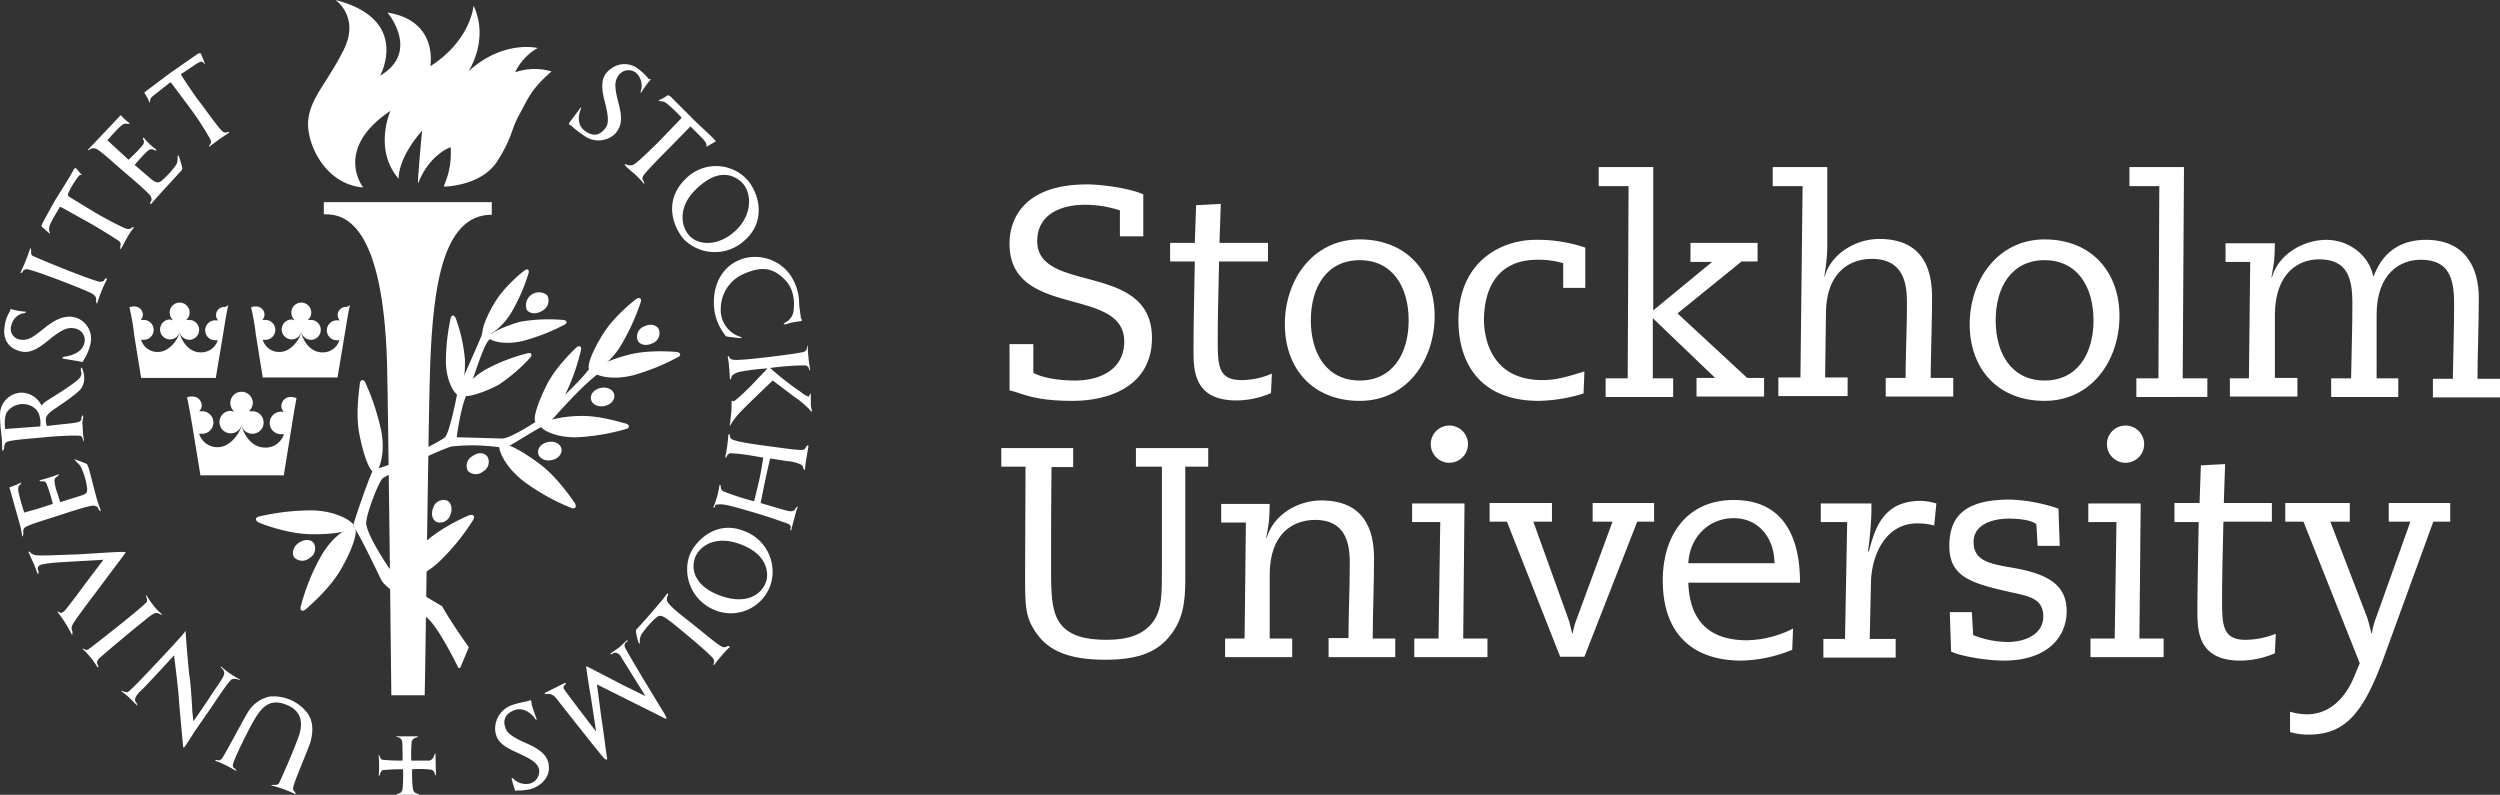
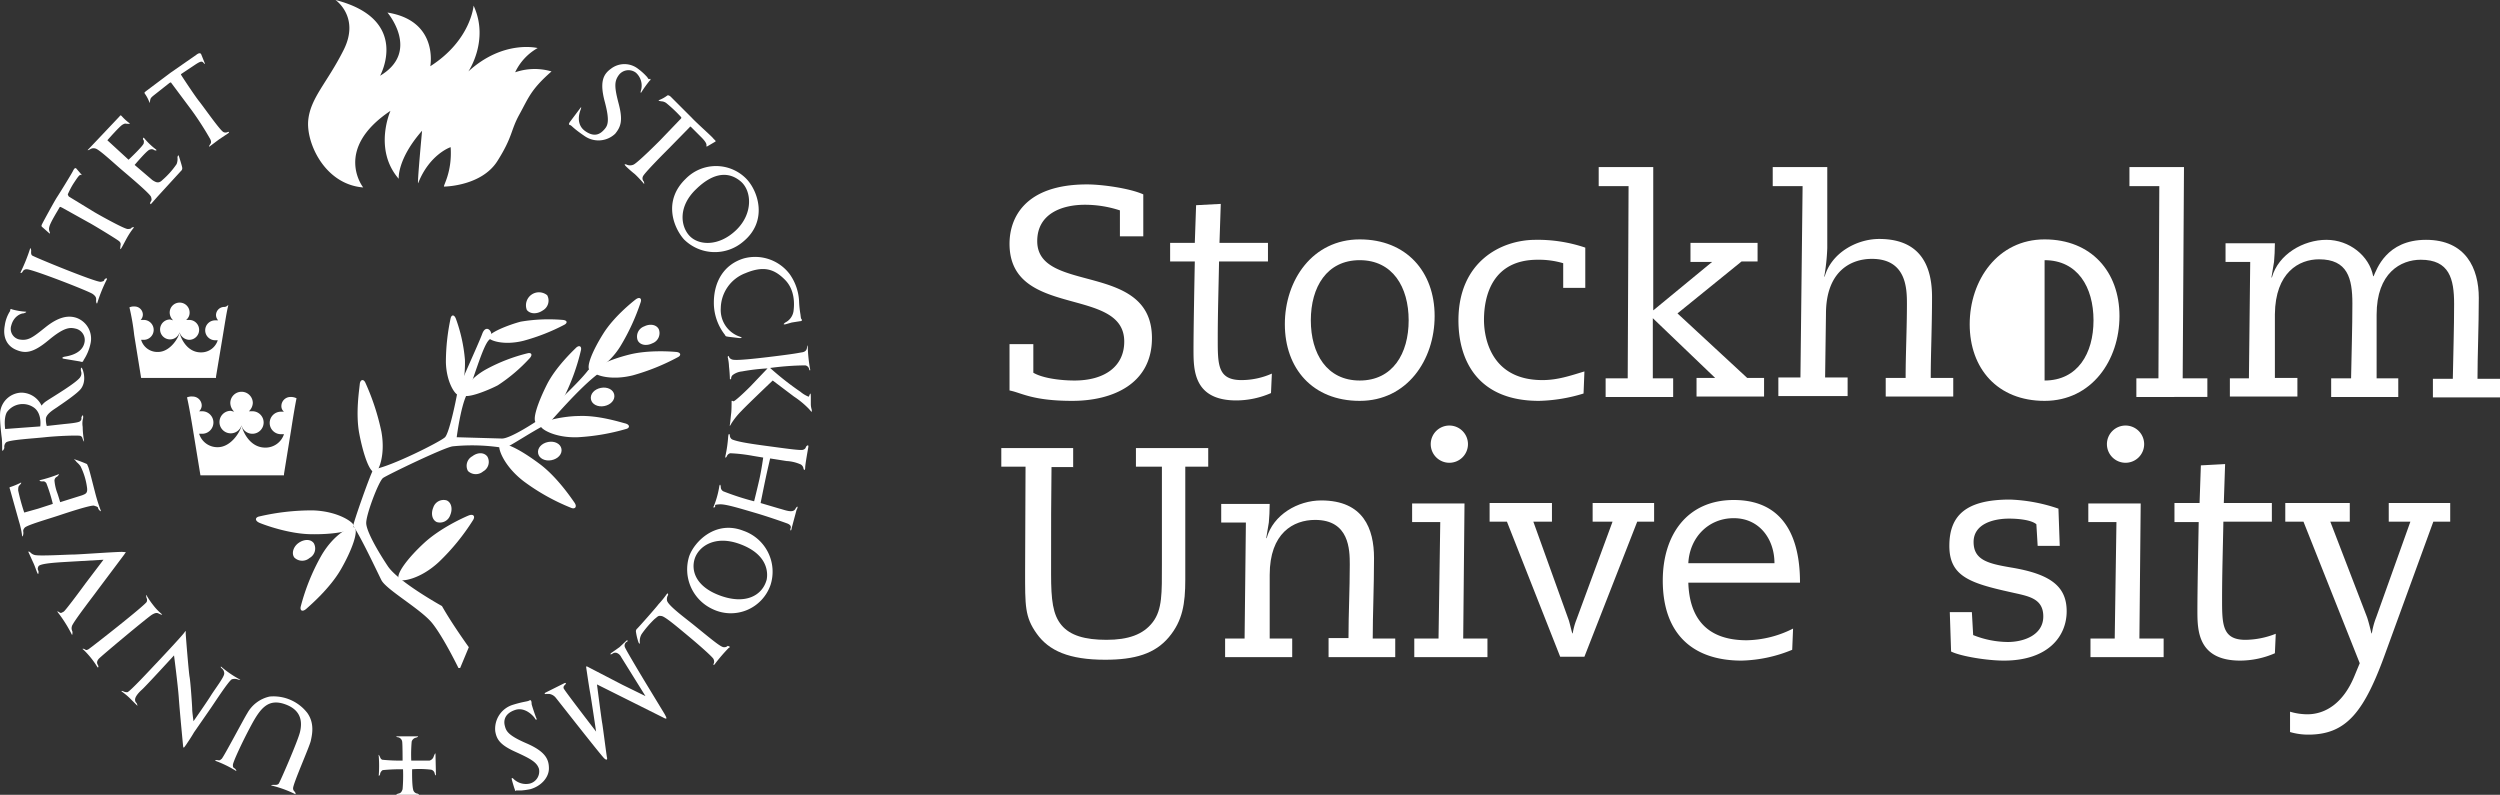
<svg xmlns="http://www.w3.org/2000/svg" id="Lager_1" data-name="Lager 1" viewBox="0 0 577.5 183.6">
  <rect x="0" y="0" width="577.5" height="183.6" fill="#333333" stroke="none" />
  <defs>
    <style>.cls-1{fill:#fff;}</style>
  </defs>
  <title>su_logo_horizontal_english</title>
  <g id="Layer_1" data-name="Layer 1">
    <path class="cls-1" d="M248.1,107.9h-5.2c-.1,6.7-.1,13.4-.1,24.7,0,6,.4,9.4,2.4,11.8s5.4,3.4,10.4,3.4,8.5-1.2,10.7-4.1,2.1-6.7,2.1-13.3V107.8h-6v-4.3h16.7v4.3h-5.3v26.1c0,5.5-.6,9.5-3.8,13.3s-7.8,5.2-14.7,5.2c-8.4,0-13-2.1-15.8-6s-2.7-6.5-2.7-14.5.1-16.8.1-24.1h-5.6v-4.3h16.6v4.4Z" />
    <path class="cls-1" d="M307,147.4h4.5c0-5.5.3-11.3.3-17,0-3.4-.1-10.3-8-10.3-5,0-10.5,3-10.5,12.7v14.7h5.2v4.3H283v-4.3h4.5l.3-26.8h-5.7v-4.3h11.2c0,1.4-.1,3.3-.2,4.3l-.6,3.6h.1c1.5-5.4,7.2-8.7,12.6-8.7,9.8,0,12.2,6.6,12.2,13.3s-.3,13.1-.3,18.6h5.2v4.3H306.9v-4.4Z" />
    <path class="cls-1" d="M332.7,120.6h-6.5v-4.3h12.1l-.3,31.2h5.6v4.3H326.7v-4.3h5.6Zm2.1-22.3a4.3,4.3,0,1,1-4.3,4.3A4.3,4.3,0,0,1,334.8,98.3Z" />
    <path class="cls-1" d="M343.9,116.2h14.6v4.3h-4.3l8.2,22.8c.3,1,.5,2,.8,3h.1a14.7,14.7,0,0,1,.8-3l8.4-22.8h-4.6v-4.3h14.2v4.3h-3.9L366,151.7h-5.6l-12.3-31.2h-4v-4.3Z" />
    <path class="cls-1" d="M390,134.5c.2,7.3,3.4,13.4,13.5,13.4a24.5,24.5,0,0,0,10.7-2.7l-.2,4.9a32.4,32.4,0,0,1-11.7,2.5c-11.2,0-18.2-6.1-18.2-18.5,0-10.5,5.6-18.6,16.4-18.6,14,0,15.3,12.7,15.3,19.1H390Zm19.9-4.4c0-5.6-3.5-10.4-9.4-10.4s-10.2,4.5-10.5,10.4Z" />
-     <path class="cls-1" d="M426.7,120.6h-6.1v-4.3h11.7v1.9a86,86,0,0,1-.8,9.2h.2c1.4-5.2,3.2-11.7,12-11.7a13.6,13.6,0,0,1,3.6.6l-.5,5.1a14.8,14.8,0,0,0-3.9-.5c-7.3,0-10.5,7.2-10.7,13.4l-.3,13.3h6v4.3H421.2v-4.3h5Z" />
    <path class="cls-1" d="M475.8,126.1h-5.1l-.3-5c-1.3-1.1-4.6-1.3-6.3-1.3-3.6,0-8.2,1.2-8.2,5.4s3.4,5,8.7,5.9c9,1.5,12.8,4.3,12.8,10.1s-4.3,11.4-14.5,11.4c-3.9,0-10-1-12.2-2.1l-.3-9.1h5.1l.3,5.3a21.9,21.9,0,0,0,8,1.6c3.7,0,8.2-1.6,8.2-5.9s-3.6-4.7-7.5-5.6c-9.5-2.1-14.2-3.7-14.2-10.7s3.8-10.7,14-10.7a38.3,38.3,0,0,1,11.2,2.1Z" />
    <path class="cls-1" d="M488.9,120.6h-6.5v-4.3h12.1l-.3,31.2h5.6v4.3H482.9v-4.3h5.6ZM491,98.3a4.3,4.3,0,1,1-4.3,4.3A4.3,4.3,0,0,1,491,98.3Z" />
    <path class="cls-1" d="M502.4,116.2h5.7l.3-8.7,5.6-.3-.3,9h11.1v4.3H513.6c-.1,5.9-.3,11.9-.3,17.8s0,9.5,5.4,9.5a19.5,19.5,0,0,0,7-1.4l-.2,4.5a20.2,20.2,0,0,1-8,1.7c-9.9,0-9.9-7.1-9.9-11.6s.2-15.2.3-20.4h-5.6v-4.4Z" />
    <path class="cls-1" d="M527.8,116.2h15v4.3h-4.5l8.5,22.1c.4,1.2.8,2.9,1,3.7h.1a17.3,17.3,0,0,1,1-3.7l7.9-22.1h-5v-4.3H566v4.3h-3.9l-10.9,29.9c-5,14-9.1,19.3-18,19.3a15,15,0,0,1-4.2-.6v-4.7a14.1,14.1,0,0,0,4,.6c4.1,0,8.3-2.5,10.9-8.9l1.2-2.9-13-32.7h-4.2v-4.3Z" />
    <path class="cls-1" d="M233,79.5h5.7v6.6c2.2,1.3,6.4,1.8,9.5,1.8,6.9,0,11.5-3.2,11.5-9,0-12.9-26.5-5.2-26.5-22.6,0-5.9,3.5-13.7,17.9-13.7,3.5,0,9.9.9,13,2.3v9.7h-5.4v-6a25.9,25.9,0,0,0-8.1-1.3c-5.2,0-11,2-11,8.4,0,12.3,26.5,4.6,26.5,22.4,0,10.6-9.1,14.5-18.4,14.5s-11.8-1.9-14.5-2.4V79.5Z" />
    <path class="cls-1" d="M270.3,56.1H276l.3-8.7,5.7-.3-.3,9h11.2v4.3H281.6c-.1,5.9-.3,11.9-.3,17.9s0,9.5,5.5,9.5a17.4,17.4,0,0,0,7-1.5l-.2,4.5a20.2,20.2,0,0,1-8,1.7c-9.9,0-9.9-7.1-9.9-11.7s.2-15.3.3-20.4h-5.7Z" />
    <path class="cls-1" d="M314.1,55.3c10.8,0,17.3,7.5,17.3,17.7S325,92.6,314.1,92.6s-17.3-7.5-17.3-17.7S303.2,55.3,314.1,55.3Zm0,32.6c7.6,0,11.3-6.2,11.3-13.9s-3.7-13.9-11.3-13.9S302.8,66.3,302.8,74,306.5,87.9,314.1,87.9Z" />
    <path class="cls-1" d="M365.8,90.9a37.5,37.5,0,0,1-10.3,1.7c-14.1,0-18.6-9.3-18.6-18.6,0-13.6,9.9-18.6,17.8-18.6a34.2,34.2,0,0,1,11.5,1.8v9.3h-5.1V60.8a20,20,0,0,0-5.9-.8c-10.3,0-12.4,8.1-12.4,13.9,0,1.9.3,13.9,13.5,13.9,3.5,0,6.4-1,9.7-2Z" />
    <path class="cls-1" d="M376.2,43h-6.9V38.6h12.6V71.7l13.6-11.2h-5V56.1h15.5v4.3h-3.7l-14.8,12,16.1,14.9h3.9v4.3H391.9V87.3h4.3L381.8,73.5V87.4h4.7v4.3H370.9V87.4H376Z" />
    <path class="cls-1" d="M416.4,43h-6.9V38.6h12.6V57.3a47.6,47.6,0,0,1-.7,6.6h.1c1.5-5.4,7.3-8.7,12.6-8.7,9.8,0,12.2,6.6,12.2,13.4s-.3,13.2-.3,18.7h5.2v4.3H435.6V87.3h4.6c0-5.5.3-11.3.3-17.1,0-3.5-.1-10.4-8.1-10.4-5,0-10.6,3-10.6,12.7l-.2,14.7h5.2v4.3h-16V87.2h5.1Z" />
-     <path class="cls-1" d="M472.3,55.3c10.8,0,17.3,7.5,17.3,17.7s-6.4,19.6-17.3,19.6S455,85.1,455,74.9,461.5,55.3,472.3,55.3Zm0,32.6c7.6,0,11.3-6.2,11.3-13.9s-3.7-13.9-11.3-13.9S461,66.3,461,74,464.7,87.9,472.3,87.9Z" />
+     <path class="cls-1" d="M472.3,55.3c10.8,0,17.3,7.5,17.3,17.7s-6.4,19.6-17.3,19.6S455,85.1,455,74.9,461.5,55.3,472.3,55.3Zm0,32.6c7.6,0,11.3-6.2,11.3-13.9s-3.7-13.9-11.3-13.9Z" />
    <path class="cls-1" d="M498.8,43h-6.9V38.6h12.6l-.3,48.8h5.7v4.3H493.5V87.4h5.1Z" />
    <path class="cls-1" d="M514.9,87.4h4.6l.3-26.9h-5.7V56.2h11.4c0,1.4-.1,3.3-.2,4.3l-.6,3.6h.1c1.5-5.4,7.3-8.7,12.6-8.7s9.9,3.7,10.8,8.4h.1c.7-1.5,2.9-8.4,12.1-8.4s12.2,6.6,12.2,13.4-.3,13.2-.3,18.7h5.2v4.3H562V87.5h4.6c.1-5.8.3-11.5.3-17.3S565.8,60,559.2,60c-4.6,0-10.2,3-10.2,12.7V87.4H554v4.3H538.5V87.4h4.6c.1-5.8.3-11.5.3-17.3s-1.1-10.2-7.7-10.2c-4.6,0-10.1,3-10.2,12.7V87.3h5.2v4.3H515.1V87.4Z" />
    <path class="cls-1" d="M150.2,18.2c.1.2.1.3-.1.4a28.3,28.3,0,0,0-2,2.8c-.1.2-.1-.1-.1-.3a4,4,0,0,0-1.1-4.3,2.8,2.8,0,0,0-4,.6c-1,1.4-1,2.7,0,6.5s.6,5.3-.8,7a5.6,5.6,0,0,1-7.1.5c-2.8-1.9-2.9-2.4-3.3-2.5s-.3-.4,0-.8l2.4-3.2c.2-.3.2,0,0,.5s-1.2,3.3,1.1,4.9,3.6.5,4.4-.4,1.3-1.9.1-6.4-.4-6.3,1.4-7.6a5.1,5.1,0,0,1,6.3,0,13.5,13.5,0,0,1,2,1.8c.2.2.3.5.5.6Z" />
    <path class="cls-1" d="M2.4,71.5c.1-.2.2-.1.5,0a15.7,15.7,0,0,0,3,.5c.5,0-.3.4-.6.4s-2.1.5-2.7,2.8a2.5,2.5,0,0,0,1.8,3.2c2.1.4,3.1-.4,6.1-2.8s5.2-2.8,7.1-2.2a5.1,5.1,0,0,1,3.3,6,11,11,0,0,1-1.6,3.8c-.1.4-.3.5-.8.3l-3.6-.6c-.8-.1-.5-.4,0-.5s4-.5,4.6-3.2a2.7,2.7,0,0,0-2.1-3.3c-1.3-.3-2.6-.3-6.2,2.7s-5.4,3.1-7.5,2.2S.6,77.9,1.1,75.2a8.2,8.2,0,0,1,1.2-3.3C2.4,71.9,2.3,71.6,2.4,71.5Z" />
    <path class="cls-1" d="M119.2,182.7c-.3,0-.2-.2-.3-.4s-.7-2.2-.7-2.4.1-.2.3-.1a4.1,4.1,0,0,0,3.9,1.2,2.9,2.9,0,0,0,2.1-3.4c-.5-1.6-2.1-2.4-5.6-4s-4.2-2.9-4.5-4.7a5.8,5.8,0,0,1,4.1-6.1c2.6-.8,3.3-.7,3.8-1s.5.6.5.8.9,2.9,1.1,3.3-.1.5-.3.1-2.2-2.8-4.6-2-2.7,2.4-2.4,3.6.6,2.2,5,4.1,5.2,3.7,5.2,5.8-1.8,4.1-4.3,4.8a16.2,16.2,0,0,1-2.1.3h-1.2Z" />
    <path class="cls-1" d="M152.3,23.1a8.1,8.1,0,0,0,1.8-1c.2-.2.6,0,.9.3l4.8,4.8c1,1.1,4.5,4.2,4.9,4.7s.9.7.4.9l-1.7,1c-.3.1-.2,0-.2-.3s-.2-.8-1.2-1.8l-2.3-2.3c-.2-.2-.3-.2-.4,0l-4.9,5c-.8.8-5.7,5.7-5.9,6.4a1,1,0,0,0,.2,1.1c.1.2.2.8,0,.5s-1.8-2-2.2-2.3-1.9-1.6-2.1-1.9-.1-.3.3-.2a1.9,1.9,0,0,0,1.7,0c1.1-.6,5.4-4.9,6-5.5l4.8-5c.2-.2.3-.3,0-.6a32.6,32.6,0,0,0-3.3-3.1,2.1,2.1,0,0,0-1.2-.4C152.3,23.3,151.9,23.3,152.3,23.1Z" />
    <path class="cls-1" d="M11.4,53.9,9.7,52.4c-.2-.2-.1-.4.1-.8s2.8-5.2,3.4-6.1,3.3-5.3,3.6-5.9.5-.9.8-.7l1.2,1.4c.2.3.1.1-.2.1s-.7.6-1.5,1.8-1.3,2.4-1.4,2.6.1.4.2.6L21.8,49c1,.6,6.9,3.9,7.7,3.9s.8-.2.9-.3.7-.2.5,0A16.6,16.6,0,0,0,29.3,55c-.4.7-1.2,2.3-1.4,2.5s-.1-.2-.1-.5.3-.8-.3-1.3-6.2-3.9-7-4.3L14.4,48c-.3-.1-.5-.4-.7,0s-2.1,3.4-2.3,4.4a1.7,1.7,0,0,0,0,1C11.6,53.9,11.6,54,11.4,53.9Z" />
    <path class="cls-1" d="M34.5,23.6a8.5,8.5,0,0,0-1-1.9c-.2-.3-.2-.3.3-.7l5.6-4.2,5.9-4.1c.5-.4,1-.6,1.2-.1l.8,2c.1.4-.1.1-.4-.2s-.7-.2-1.9.6l-3,2c-.3.2-.2.2-.1.4s3.2,4.9,4.1,6,4.8,6.7,5.6,7.1a1.1,1.1,0,0,0,1,0c.2-.1.5,0,.1.3l-2.1,1.4-2,1.5c-.5.4-.3,0-.1-.3s.4-.5.1-1.2a70.4,70.4,0,0,0-4.3-6.7l-4.7-6.3c-.1-.2-.2-.2-.5,0l-3.8,3c-.3.3-.5.4-.6.9S34.6,24,34.5,23.6Z" />
    <path class="cls-1" d="M172.4,41.3c2.8,2.9,5,9.8-.7,14.5a10.1,10.1,0,0,1-13.7-.5c-2.4-2.7-4.9-8.9.4-14A9.8,9.8,0,0,1,172.4,41.3Zm-11.6,2.4c-4.2,4-3.6,8.6-1.5,10.8S166,57,170,53.2s3.7-9.1,1.1-11.3S165,39.6,160.8,43.7Z" />
    <path class="cls-1" d="M178,135.1a9.7,9.7,0,0,1-13.4,5.6,10.1,10.1,0,0,1-5.4-12.2c1.2-3.4,6.1-8.4,12.5-5.9A10,10,0,0,1,178,135.1Zm-7.3-9.5c-5.7-2-9.3.7-10.2,3.4s.1,6.5,5.9,8.6,9.7,0,10.7-3.7C177.4,132.4,177.5,128,170.7,125.6Z" />
    <path class="cls-1" d="M170.8,78.1l-2.5-.3c-.6-.1-.7-.1-.8-.4a12,12,0,0,1-2.6-7.5c0-4.8,2.3-8.8,6.9-10.2a10,10,0,0,1,10.6,3.6,11.8,11.8,0,0,1,2.2,6.6,23.3,23.3,0,0,0,.3,2.7c.1.8.1,1,.3,1.2s-.1.4-.4.4l-1.9.3-1.4.4c-.6.1-.6,0-.1-.4a3.5,3.5,0,0,0,1.9-2.6c.2-1.5.4-4.9-2-7.3s-4.8-3.3-9.1-1.5a8.8,8.8,0,0,0-5.7,8.1,6.5,6.5,0,0,0,4.2,6.5C171.3,77.9,171.7,78.1,170.8,78.1Z" />
    <path class="cls-1" d="M186.6,80.4a35.6,35.6,0,0,0,.5,4.7c.2.8-.2.4-.2.1a1.1,1.1,0,0,0-.9-.8,65.1,65.1,0,0,0-8.1.6,67.2,67.2,0,0,0,7,5.5,6.9,6.9,0,0,0,1.8,1.1c.2,0,.1.1.2-.1s.4-1.3.4.2v1.7a4.3,4.3,0,0,0,.2,1.2c.1.8,0,.6-.6-.1a20.5,20.5,0,0,0-3.5-2.9l-4.9-3.7s-6,5.7-7.2,7a16.5,16.5,0,0,0-2.4,3c-.2.4-.4.7-.3.2s.2-1.9.3-2.6.1-2.6.1-2.8.2-.1.4,0,2-1.5,3.9-3.4l4-4.2a46.8,46.8,0,0,0-5.9.7,4.2,4.2,0,0,0-2.1.8,1,1,0,0,0-.4.8c0,.2-.3.4-.3,0s-.1-2-.2-2.7a10.6,10.6,0,0,0-.3-2.2c0-.2.2-.4.3-.1s.2.4.6.6,1.6.3,8.3-.5,7.2-1,7.9-1.1,1.1-.4,1.2-1S186.6,79.4,186.6,80.4Z" />
    <path class="cls-1" d="M186.7,103.4c-.1.6-.7,3.9-.7,4.6s-.3.7-.4.2a1.3,1.3,0,0,0-.6-.9,9.2,9.2,0,0,0-3.3-.8l-3.8-.6s-.7,3-1.1,4.9-1.1,5.4-1.1,5.4l4.4,1.3c1.2.3,3,1.1,3.6.1s.7-.5.3.2l-1.1,4.1c-.2,1.2-.4.4-.3.2s.3-.8-.8-1.2-4.5-1.6-7.6-2.5-6.6-2-8-1.9-.9.2-1,.5-.6.4-.3-.1a21,21,0,0,0,1.2-4.2c.2-1.4.4-.4.4-.2a1.1,1.1,0,0,0,.6,1,60.4,60.4,0,0,0,7.1,2.3s.7-2.8,1.2-5,.9-5.1.9-5.1l-2.4-.4a37.8,37.8,0,0,0-5.2-.6,1.1,1.1,0,0,0-.8.7c-.1.2-.5.7-.3-.2a29.9,29.9,0,0,0,.6-4.2c.1-1.2.4-.7.4-.3a1.1,1.1,0,0,0,.5.8c1.2.5,3.4.9,7.9,1.5s7.9,1.1,8.5.9.6-.5.7-.7S186.9,102.5,186.7,103.4Z" />
    <path class="cls-1" d="M168.3,149.7a40.5,40.5,0,0,0-3.1,3.6c-.5.7-.4.1-.3-.1s.1-.6-.1-1-2.6-2.6-5.6-5.1-5.6-4.7-6.4-4.8-.7,0-1.6.7a23.6,23.6,0,0,0-3,3.5,3.2,3.2,0,0,0-.4,1.9q0,.6-.3,0a12.9,12.9,0,0,1-.6-2.5.8.8,0,0,1,.3-.7c.5-.5,4.4-4.9,4.9-5.6a22.2,22.2,0,0,0,1.8-2.2c.4-.6.5-.2.4.1a1.7,1.7,0,0,0-.2,1.3c.4,1.2,4.1,3.9,6.2,5.6,4.2,3.4,6.2,5.1,6.9,5.1a1.1,1.1,0,0,0,.9-.3C168.4,149.3,168.9,149.4,168.3,149.7Z" />
    <path class="cls-1" d="M144.4,149.6c.2.5,2.2,3.9,4.3,7.4l4.8,7.9c.6,1.1.7,1.4-.4.8l-9-4.5-6.2-3.1s1.1,8.5,1.2,8.9,1,7.5,1.1,7.9.1.9-.6.3-10.7-13.4-11.2-14a2.4,2.4,0,0,0-1.5-.9h-.8c-.3.1-.4-.1-.1-.3l4.4-2.2c.2-.1.5,0,.2.3s-.5.5-.4.9,7.5,10,7.5,10-1.2-8.1-1.4-9.1-.9-5.8-.9-5.8,0-.3.3-.1l8.1,4.2,5.3,2.6-5.6-9a1.9,1.9,0,0,0-1.1-1c-.6-.1-.7.1-1.1.3s-.4-.1.1-.4l1.7-1.2,1.6-1.5c.2-.2.4,0,.2.2A1,1,0,0,0,144.4,149.6Z" />
    <path class="cls-1" d="M100.6,174.2c0,.3.1,4.3.1,4.7s-.2.2-.3-.3a1.1,1.1,0,0,0-.8-.8,22.7,22.7,0,0,0-4.4-.1s-.1,4.5.4,5.1a1.1,1.1,0,0,0,.7.5c.2,0,.7.3.4.3H91.9c-.6.1-.3-.2.2-.3s.7-.4.9-1a37.7,37.7,0,0,0,.1-4.6,41.1,41.1,0,0,0-4.7.2,1.3,1.3,0,0,0-.6.9c0,.3-.4.6-.3.2a29.4,29.4,0,0,0,0-4.2c-.1-.6,0-.5.2-.1s.2.6.6.8a42,42,0,0,0,4.7.2s0-3.9-.1-4.4a1.2,1.2,0,0,0-1-1c-.3,0-.5-.3-.2-.2h4.6c.5-.1.2.2-.2.3a1.3,1.3,0,0,0-1,.9,34.3,34.3,0,0,0-.1,4.4h4.2a1.4,1.4,0,0,0,1-1C100.4,174.2,100.6,173.8,100.6,174.2Z" />
    <path class="cls-1" d="M68.1,183.4a25.9,25.9,0,0,0-5.2-1.9c-.6-.1,0-.2.3-.2s.9.1,1.2-.3,4.4-9.8,4.9-11.9.5-5-3.4-6.4-5.7.8-7.9,4.9-4.2,8.5-4.2,9.1.1.6.4.8.6.8.2.5a26.3,26.3,0,0,0-4.5-2.2c-.4-.1-.1-.3.4-.2s.5,0,.9-.3,5.3-9.6,5.9-10.5a7.8,7.8,0,0,1,5.2-3.9,9.9,9.9,0,0,1,8.7,3.8c1.7,2.4,1.1,5,.8,6.4s-4.1,9.9-4.1,11a1,1,0,0,0,.4.8C68.3,183.2,68.4,183.6,68.1,183.4Z" />
    <path class="cls-1" d="M42.3,172.4s-.8-8.3-1-11.2-1.1-9.8-1.1-9.8-6.5,7.1-7.4,7.9-1.6,1.7-1.6,2.3.3.7.4.9.2.7.1.5l-1.8-1.8a15.3,15.3,0,0,0-1.7-1.4c-.4-.3.1-.2.3-.1s.4.2.9.2,5.3-5.2,7.1-7.1,5.7-6.1,6.1-6.7.3-.2.3.2.7,9.1.9,10.1.6,6.7.6,7.4.3,2.8.3,2.8,3-4.3,4-5.9,3.1-4.3,3.1-5.1a1.5,1.5,0,0,0-.7-1.3c-.1-.1-.2-.5.1-.2a24.2,24.2,0,0,0,4.1,2.8c.6.3-.3.1-.5,0a2.3,2.3,0,0,0-1.2,0c-.7.2-4.4,6-5.2,7.1l-3.6,5.2c-.5.9-1.7,2.7-2,3.1S42.4,172.9,42.3,172.4Z" />
    <path class="cls-1" d="M33.9,137.6a17.3,17.3,0,0,0,1.5,2.2,12.5,12.5,0,0,0,1.9,2c.4.3-.1.2-.5,0s-.7-.4-1.7.2-11.9,9.7-12.3,10.2-.5.9-.2,1.4,0,.7-.1.5a20.1,20.1,0,0,0-3.2-4c-.5-.3,0-.3.3-.1s.4.2.8,0,13.3-10.3,13.5-11-.1-.8-.1-1.1S33.6,137.2,33.9,137.6Z" />
    <path class="cls-1" d="M24.6,64.7a35.2,35.2,0,0,0-2.1,5.2c-.1.5-.3,0-.3-.4s.2-.9-.8-1.6S7.5,62.2,6.2,62.2a1,1,0,0,0-1,.6c-.2.3-.6.4-.4,0a40.3,40.3,0,0,0,2.1-5.2c.1-.6.3,0,.3.3s-.1.8.2,1.1,14.9,6.3,15.9,6.1.6-.3.9-.6S24.9,64.2,24.6,64.7Z" />
    <path class="cls-1" d="M19.8,134.7l4.1-5.4-8.6.5c-1.5.1-6,.3-6.4,1s0,1,0,1.2,0,.8-.2.5-.6-1.7-1.1-2.7l-1-2.2c-.2-.3.2-.2.4,0a2.1,2.1,0,0,0,1,.6c1,.3,7.6-.1,8.9-.1s10.7-.7,11.5-.6.8-.2.3.6l-6.3,8.4c-.4.6-5.7,7.4-5.8,8.2a1.5,1.5,0,0,0,.1,1.1c.1.3,0,1.1-.1.8a31.7,31.7,0,0,0-3.2-5.1c-.4-.5.1-.2.4,0s.5,0,.9-.2S19.3,135.4,19.8,134.7Z" />
    <path class="cls-1" d="M20.4,107.9c.3.8,1.1,4.1,1.5,5.6a38.8,38.8,0,0,0,1.4,4.5c.1.3-.5-.2-.6-.5s0-.3-.4-.5l-.6-.2c-.9-.1-5.8,1.5-8.2,2.3s-7.3,2.2-7.8,2.8-.3.8-.3,1.2-.2,1.2-.3.6a19,19,0,0,0-.7-3.2L2.3,113c-.1-.3-.2-.4.1-.5a17.1,17.1,0,0,0,2.2-.9c.5-.3.3.1,0,.4s-.4.4-.4,1.3a46.8,46.8,0,0,0,1.4,5.1l3.2-.9,3.4-1.1a36,36,0,0,0-1.5-4.8c-.4-.5-.6-.4-1-.4s-.8-.2-.4-.3a31.5,31.5,0,0,0,4.1-1.3c.5-.2,0,.3-.2.5a1,1,0,0,0-.6,1.1,11,11,0,0,0,.6,2.6c.2.5.7,2.2.7,2.2l5.1-1.6c.7-.3,1.3-.4,1.1-1.8a15.6,15.6,0,0,0-1.5-4.9c-.5-.7-.9-.9-1-1.1s-.7-.6-.4-.5a30,30,0,0,1,2.9,1.1Z" />
    <path class="cls-1" d="M41.8,39.5l-5.4,5.9-1.5,1.7c-.2.2-.3-.2-.1-.5s.3-.4.1-1.1-4.7-4.5-6.7-6.2-5.4-4.9-6.2-5a1.4,1.4,0,0,0-1.2.2c-.2.1-.8.4-.4,0l2-2.1,5.2-5.5c.2-.3.3-.3.5-.1a11.7,11.7,0,0,0,1.6,1.5c.6.4.1.3-.3.3s-.4-.2-1.1.2-3.5,3.6-3.5,3.6l4.9,4.5s3.4-3.2,3.5-3.8,0-.7-.1-.8-.1-.7.2-.4A15.8,15.8,0,0,0,36,34.5c.4.3-.1.3-.3.2s-.5-.4-1.2-.1-3.4,3.5-3.4,3.5l4.1,3.5c.9.6,1.5.8,2.3,0a19.1,19.1,0,0,0,3.3-3.7,3.2,3.2,0,0,0,.2-1.5c0-.3.2-.7.3-.4s.8,2.5.8,2.8A.8.8,0,0,1,41.8,39.5Z" />
    <path class="cls-1" d="M19.1,98.6a21.1,21.1,0,0,0,.3,3.2c.1.5-.2-.1-.3-.4s-.1-.5-.5-.7-5.4,0-8.2.3-8.3.6-9,1.2a1.4,1.4,0,0,0-.4,1.2c0,.3-.5,1.1-.5.5s0-2.1-.1-2.8-.6-4.9-.3-6.3a5.1,5.1,0,0,1,4.8-4.1,5.2,5.2,0,0,1,4.7,3,4.4,4.4,0,0,1,1.2-1.1c1-.7,7.3-4.4,7.8-5.6a1.5,1.5,0,0,0,.1-1.3c-.1-.7.1-1.3.5,0s.4,2.9-.5,4.1S14,93.5,13.3,94s-2.7,1.6-2.7,2.8a5.5,5.5,0,0,0,.2,1.6l3.6-.4c.8-.1,3.7-.3,4.1-.7a.8.8,0,0,0,.3-.8c0-.2.5-1.2.4.1A4.6,4.6,0,0,0,19.1,98.6ZM7.6,94a4.5,4.5,0,0,0-6,1.2c-.8,1.4-.4,3.9-.4,3.9l4-.3,4.1-.3S9.8,95.3,7.6,94Z" />
    <path class="cls-1" d="M96.6,42.3c-.3.7.9-12.1.9-12.1-5.8,6.6-5.4,11.1-5.4,11.1-5.9-6.8-1.9-15.7-1.9-15.7-13.3,8.9-6.3,17.7-6.3,17.7C75,42.6,70.7,33,71.2,27.8s4.4-8.7,8.2-16.3S77.5,0,77.5,0C95,4.5,87.8,17.5,87.8,17.5c9.4-5.6,1.7-14.6,1.7-14.6,11.9,1.9,9.9,12.4,9.9,12.4,9.4-6,10-14,10-14,3.7,8-1.2,15.2-1.2,15.2,8.1-7.4,16-5.4,16-5.4a12.5,12.5,0,0,0-5.2,5.6,13.8,13.8,0,0,1,8.4-.2c-4.8,4.2-5.3,6.1-7.4,9.9s-1.5,5.1-5.1,10.8-11.9,5.9-12.3,5.9,1.9-3.2,1.5-9.1C104,34,99.2,35.7,96.6,42.3Z" />
-     <path class="cls-1" d="M74.8,46.6v2.9h.4c4.4,0,13.2,2.2,14.2,34.1.3,11.4,1,77,1,77h7.7c.1,0,.9-68.9,1.3-77.1.7-16.3,2.6-33.9,14.2-33.9V46.7H74.8Z" />
    <path class="cls-1" d="M103.2,115.6c1.1.5,1.4,2,.8,3.4a2.5,2.5,0,0,1-3.1,1.6c-1.1-.5-1.4-2-.8-3.4A2.5,2.5,0,0,1,103.2,115.6Z" />
    <path class="cls-1" d="M72.5,125.5a2.5,2.5,0,0,1-1,3.4,2.6,2.6,0,0,1-3.5-.1c-.7-.9-.3-2.5,1-3.4S71.8,124.5,72.5,125.5Z" />
    <path class="cls-1" d="M135.8,85.6C133.4,88.8,124.4,97,124.4,97s-6.5,4.4-8.5,4.3l-10.4-.3s.9-7,2.3-9.8,3.7-11.4,5.2-12.7-.6-4.1-1.6-1.4-5.6,12.5-5.8,13.8-1.8,9.1-2.8,10.1-12.7,6.9-16.5,7.4c-.4.1-4.9,12.9-4.7,13.1,1.7,2.4,5.4,10.3,6.5,12.5s9.1,6.7,11.7,9.9,6.1,10.4,6.1,10.4h.4l2-4.8s-3.9-5.4-6.2-9.5c0,0-10.1-5.6-12.5-9.2s-4.9-8-5-9.9,2.9-9.8,3.9-10.5,14.2-7.1,16.1-7.3a45,45,0,0,1,11.9.4c.6.1,7.2-4.4,10.2-5.7.4-.2,7.1-8.3,11.8-11.7C141,84.4,136.8,84.3,135.8,85.6Z" />
    <path class="cls-1" d="M152.2,76.1a2.5,2.5,0,0,1-1.5,3.2c-1.4.7-2.9.4-3.4-.7a2.5,2.5,0,0,1,1.5-3.2C150.2,74.7,151.7,75,152.2,76.1Z" />
    <path class="cls-1" d="M141.9,91.2c.2,1.2-.8,2.3-2.3,2.6s-2.9-.4-3.1-1.6.8-2.3,2.3-2.6S141.7,90,141.9,91.2Z" />
    <path class="cls-1" d="M129.7,103.7c.2,1.2-.8,2.3-2.3,2.6s-2.9-.4-3.1-1.6.8-2.3,2.3-2.6S129.5,102.5,129.7,103.7Z" />
    <path class="cls-1" d="M126.4,68.2a2.6,2.6,0,0,1-1,3.5c-1.3.9-2.9.9-3.7-.1a3,3,0,0,1,4.7-3.4Z" />
    <path class="cls-1" d="M81.7,121.4c0-.7-3.5-3.3-9.4-3.5a53.5,53.5,0,0,0-12.4,1.4c-1,.2-1.1,1,.1,1.5s6.7,2.5,11.7,2.6S81.7,122.8,81.7,121.4Z" />
    <path class="cls-1" d="M81.8,121.8c-.6-.4-4.6,1.4-7.6,6.6A48.6,48.6,0,0,0,69.5,140c-.3,1,.3,1.5,1.3.6s5.4-4.7,7.9-9S83,122.5,81.8,121.8Z" />
    <path class="cls-1" d="M86.7,109.1c.7-.1,2.4-3.9,1.4-9.4a54.1,54.1,0,0,0-3.7-11.3c-.4-.9-1.2-.8-1.3.4s-1,6.7-.1,11.4S85.4,109.4,86.7,109.1Z" />
    <path class="cls-1" d="M92.2,133.9c.5.5,4.8,0,9.2-4.1a50.7,50.7,0,0,0,7.9-9.7c.5-.8.1-1.5-1.1-1s-6.5,2.9-10.2,6.3S91.2,132.8,92.2,133.9Z" />
    <path class="cls-1" d="M137.2,86c.2.6,3.8,2,9,.7a50.4,50.4,0,0,0,10.4-4.2c.8-.4.7-1.1-.4-1.2s-6.4-.5-10.8.6S136.9,84.8,137.2,86Z" />
    <path class="cls-1" d="M136.3,85.6c.6.4,4.2-1.1,7-5.6A49.7,49.7,0,0,0,148,69.8c.3-.9-.3-1.3-1.2-.6s-5,4-7.4,7.8S135.2,84.9,136.3,85.6Z" />
    <path class="cls-1" d="M124.9,98.4c0,.7,3.3,2.8,8.6,2.6a49.7,49.7,0,0,0,11.1-1.9c.9-.2,1-1-.2-1.3s-6.2-1.9-10.7-1.7C130.7,96.1,124.9,97.1,124.9,98.4Z" />
    <path class="cls-1" d="M123.9,97.7c.6.3,4.1-1.5,6.5-6.2a49.1,49.1,0,0,0,3.8-10.6c.2-.9-.4-1.3-1.2-.5s-4.7,4.5-6.7,8.5S122.8,97.1,123.9,97.7Z" />
    <path class="cls-1" d="M115.4,102.9c-.4.6.9,4.7,5.6,8.3a48.7,48.7,0,0,0,10.9,6.1c.9.4,1.5-.2.8-1.2s-4-5.9-8-8.9S116.3,101.7,115.4,102.9Z" />
    <path class="cls-1" d="M112.9,78c.1.6,3.4,1.9,8.1.7a46.5,46.5,0,0,0,9.4-3.7c.7-.4.7-1-.4-1.1a38.8,38.8,0,0,0-9.7.4C117.6,75,112.7,76.9,112.9,78Z" />
-     <path class="cls-1" d="M111.7,77.6c.5.3,3.7-1.1,6.3-5.2a43,43,0,0,0,4.1-9.3c.2-.8-.2-1.2-1.1-.5s-4.5,3.7-6.6,7.1S110.8,77,111.7,77.6Z" />
    <path class="cls-1" d="M105.8,91.2c-.6,0-2.7-2.8-2.8-7.6a48.9,48.9,0,0,1,1.1-10.1c.2-.8.8-.9,1.2.1a36.4,36.4,0,0,1,2.1,9.5C107.5,85.9,107,91.1,105.8,91.2Z" />
    <path class="cls-1" d="M107,91.2c-.3-.5,1.2-3.7,5.5-6a40,40,0,0,1,9.4-3.6c.8-.2,1.2.3.5,1.1A38.4,38.4,0,0,1,115,89C112.5,90.3,107.6,92.2,107,91.2Z" />
    <path class="cls-1" d="M112.6,105.5a2.5,2.5,0,0,1-1,3.4,2.6,2.6,0,0,1-3.5-.1,2.5,2.5,0,0,1,1-3.4C110.4,104.4,111.9,104.5,112.6,105.5Z" />
-     <path class="cls-1" d="M79.9,70.9A1.9,1.9,0,0,0,78,72.8a1.8,1.8,0,0,0,.5,1.2h-.7a2.3,2.3,0,0,0-2.3,2.3,2.3,2.3,0,0,0,2.3,2.3h.6a4,4,0,0,1-3.9,2.8c-3.4,0-4.8-3.7-4.9-4.6a2.4,2.4,0,0,0,2.2,1.7,2.3,2.3,0,0,0,0-4.6h-.7a2.1,2.1,0,0,0,.8-1.7,2.3,2.3,0,0,0-4.6,0,2.5,2.5,0,0,0,.8,1.8l-.7-.2a2.3,2.3,0,1,0,2.2,2.9c-.1,1.1-2.1,4.6-5,4.6a3.9,3.9,0,0,1-3.9-2.8h.6a2.3,2.3,0,0,0,2.3-2.3,2.3,2.3,0,0,0-2.3-2.3h-.7a1.8,1.8,0,0,0,.5-1.2,1.9,1.9,0,0,0-1.9-1.9,2.4,2.4,0,0,0-1.2.2,52.6,52.6,0,0,1,1.1,6.3l1.6,9.9H78V87l1.6-9.6c.4-2.4.8-5,1.1-6.3S80.8,70.9,79.9,70.9Z" />
    <path class="cls-1" d="M51.8,70.9a1.9,1.9,0,0,0-1.9,1.9,1.8,1.8,0,0,0,.5,1.2h-.7a2.3,2.3,0,0,0-2.3,2.3,2.3,2.3,0,0,0,2.3,2.3h.6a4,4,0,0,1-3.9,2.8c-3.4,0-4.8-3.7-4.9-4.6a2.4,2.4,0,0,0,2.2,1.7,2.3,2.3,0,0,0,0-4.6H43a2.1,2.1,0,0,0,.8-1.7,2.3,2.3,0,0,0-4.6,0,2.5,2.5,0,0,0,.8,1.8l-.7-.2a2.3,2.3,0,1,0,2.2,2.9c-.1,1.1-2.1,4.6-5,4.6a3.9,3.9,0,0,1-3.9-2.8h.6a2.3,2.3,0,0,0,2.3-2.3,2.3,2.3,0,0,0-2.3-2.3h-.7a1.8,1.8,0,0,0,.5-1.2,1.9,1.9,0,0,0-1.9-1.9,2.4,2.4,0,0,0-1.2.2A52.6,52.6,0,0,1,31,77.4l1.6,9.9H49.9V87l1.6-9.6c.4-2.4.8-5,1.1-6.3S52.7,70.9,51.8,70.9Z" />
    <path class="cls-1" d="M67.1,91.7A2.1,2.1,0,0,0,65,93.8a1.6,1.6,0,0,0,.6,1.3h-.7a2.6,2.6,0,1,0,0,5.2h.7a4.5,4.5,0,0,1-4.3,3.1c-3.8,0-5.3-4.1-5.5-5.1a2.6,2.6,0,0,0,2.5,1.9,2.6,2.6,0,0,0,0-5.2h-.8a2.8,2.8,0,0,0,.9-1.9,2.6,2.6,0,0,0-5.2,0,2.9,2.9,0,0,0,.9,2l-.8-.2a2.6,2.6,0,0,0,0,5.2,2.6,2.6,0,0,0,2.5-1.9c-.1,1.2-2.3,5.1-5.5,5.1a4.4,4.4,0,0,1-4.3-3.1h.7a2.6,2.6,0,1,0,0-5.2H46a1.9,1.9,0,0,0,.6-1.3,2.1,2.1,0,0,0-2.1-2.1,2.6,2.6,0,0,0-1.3.2c.5,2.1,1.2,6.4,1.3,7l1.8,11H65.6v-.3L67.3,99c.4-2.6.9-5.6,1.2-7A2.9,2.9,0,0,0,67.1,91.7Z" />
  </g>
</svg>